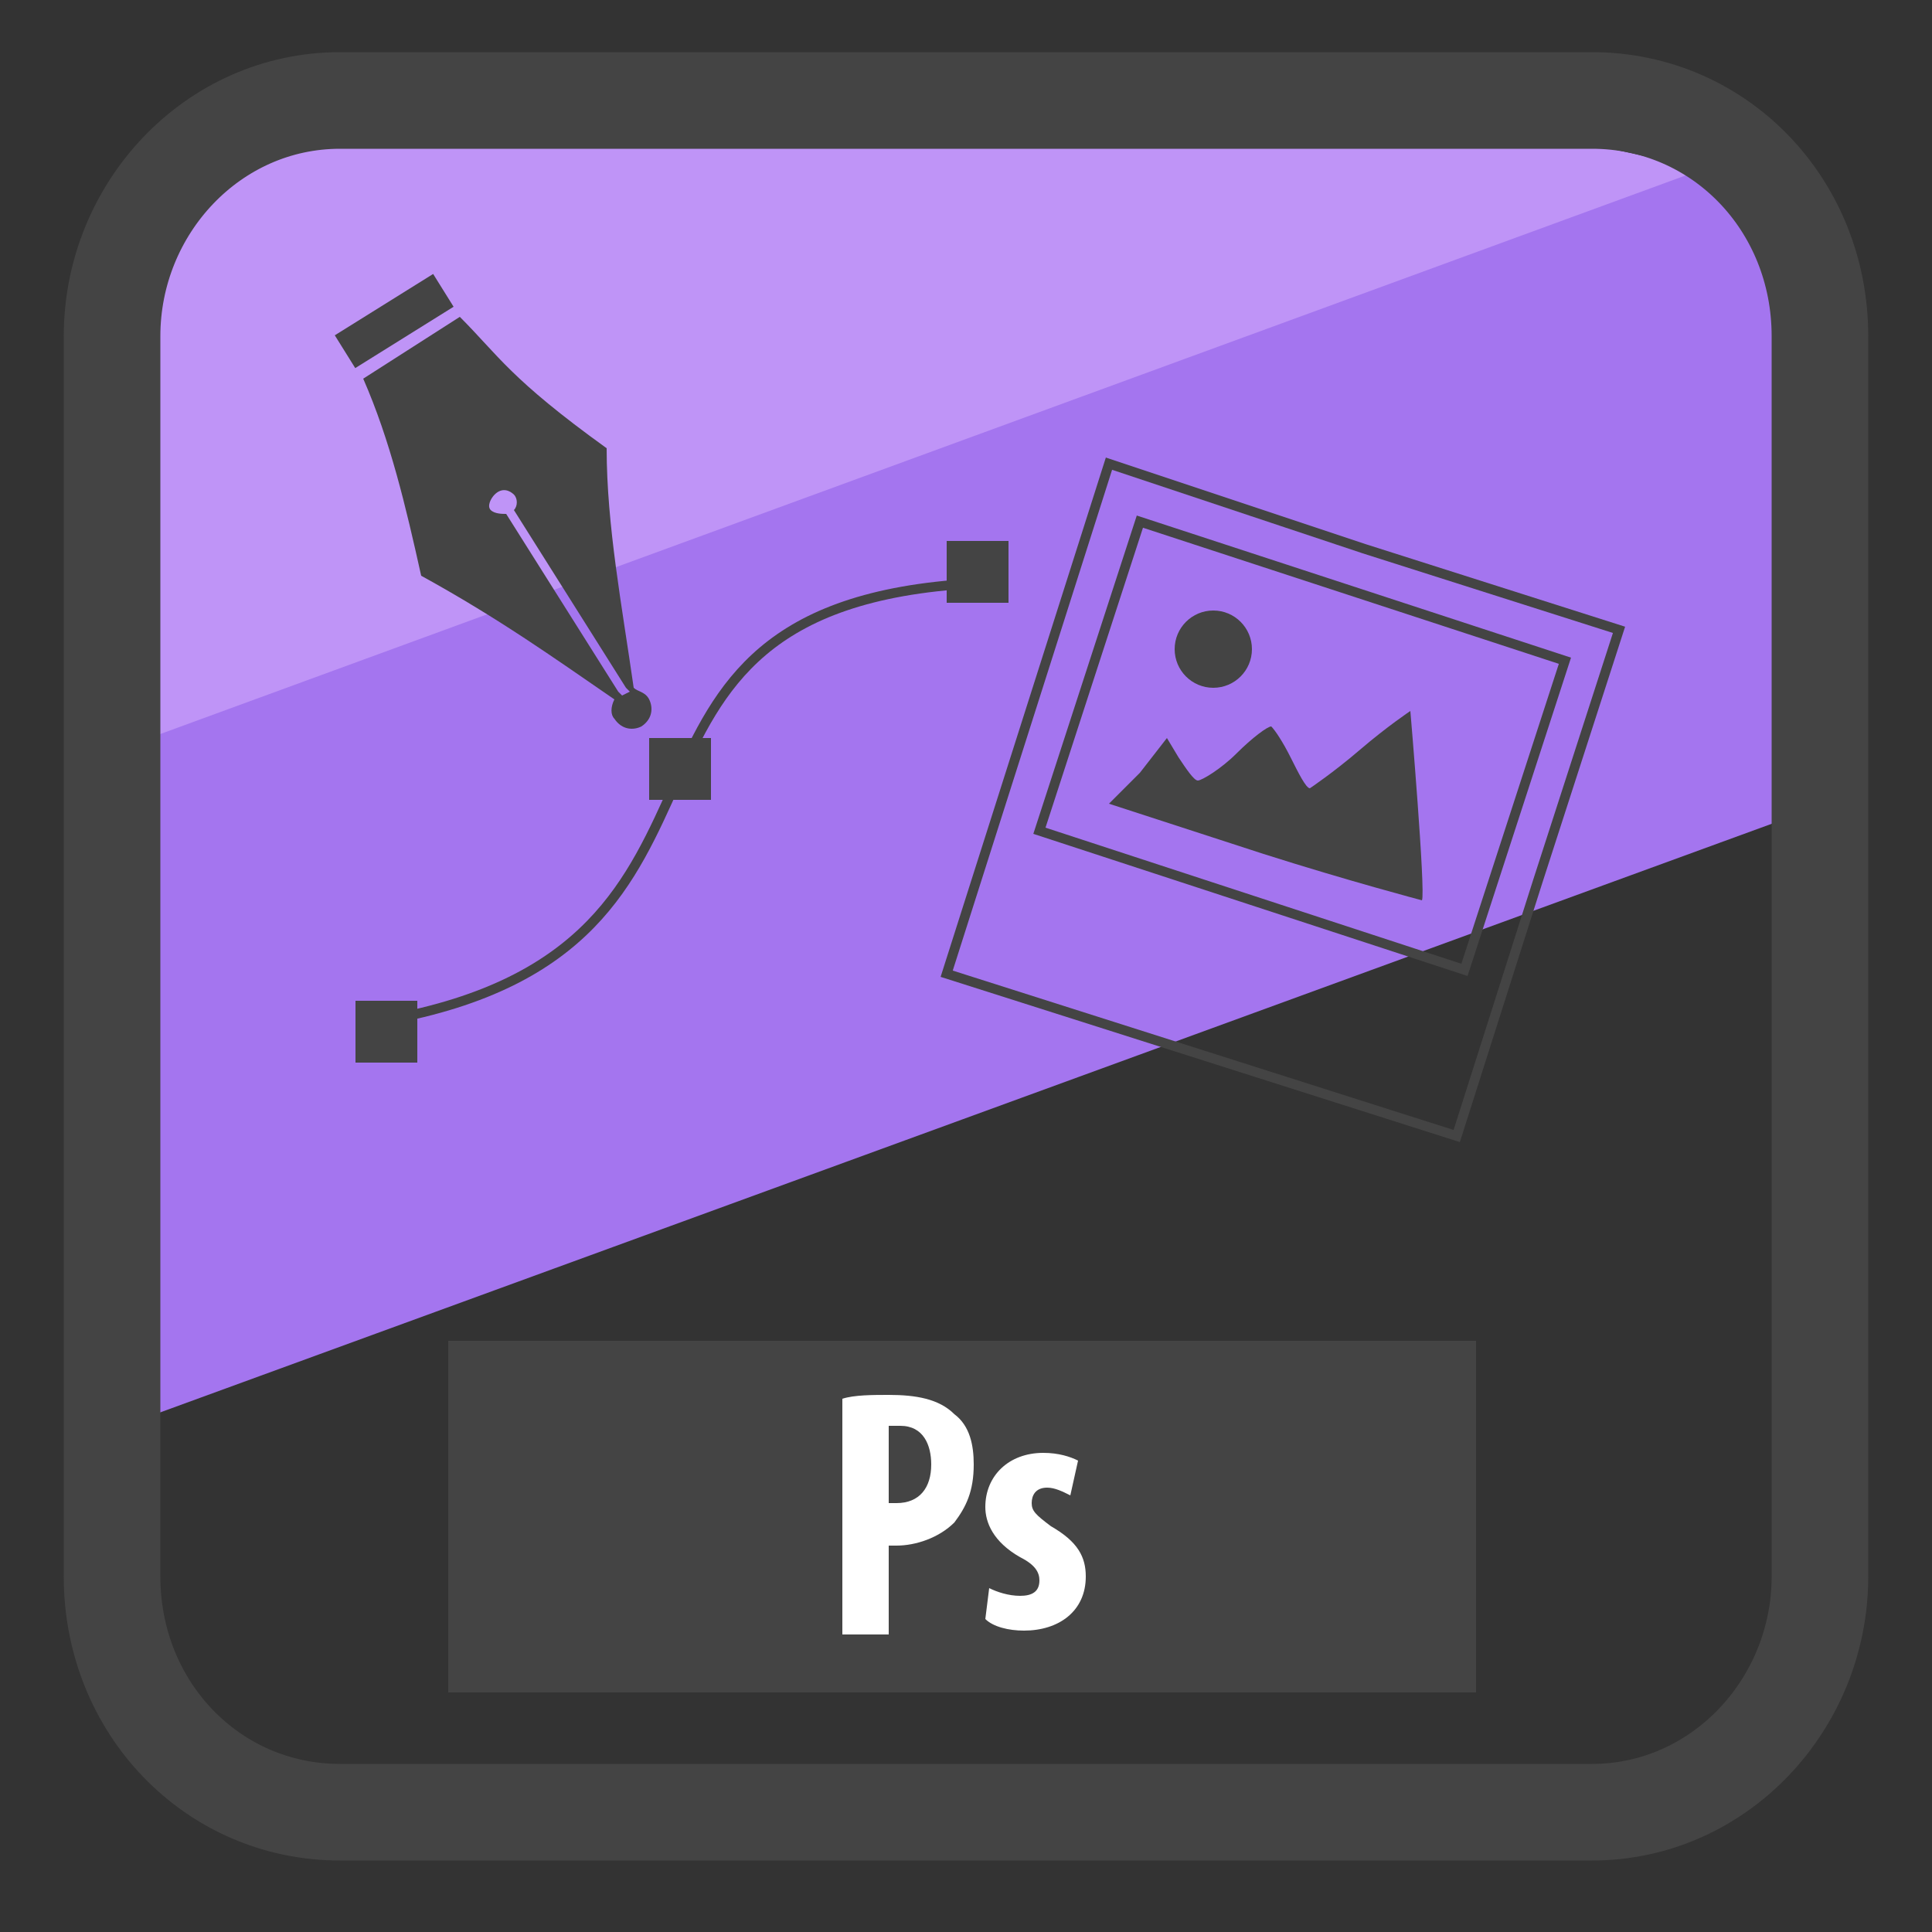
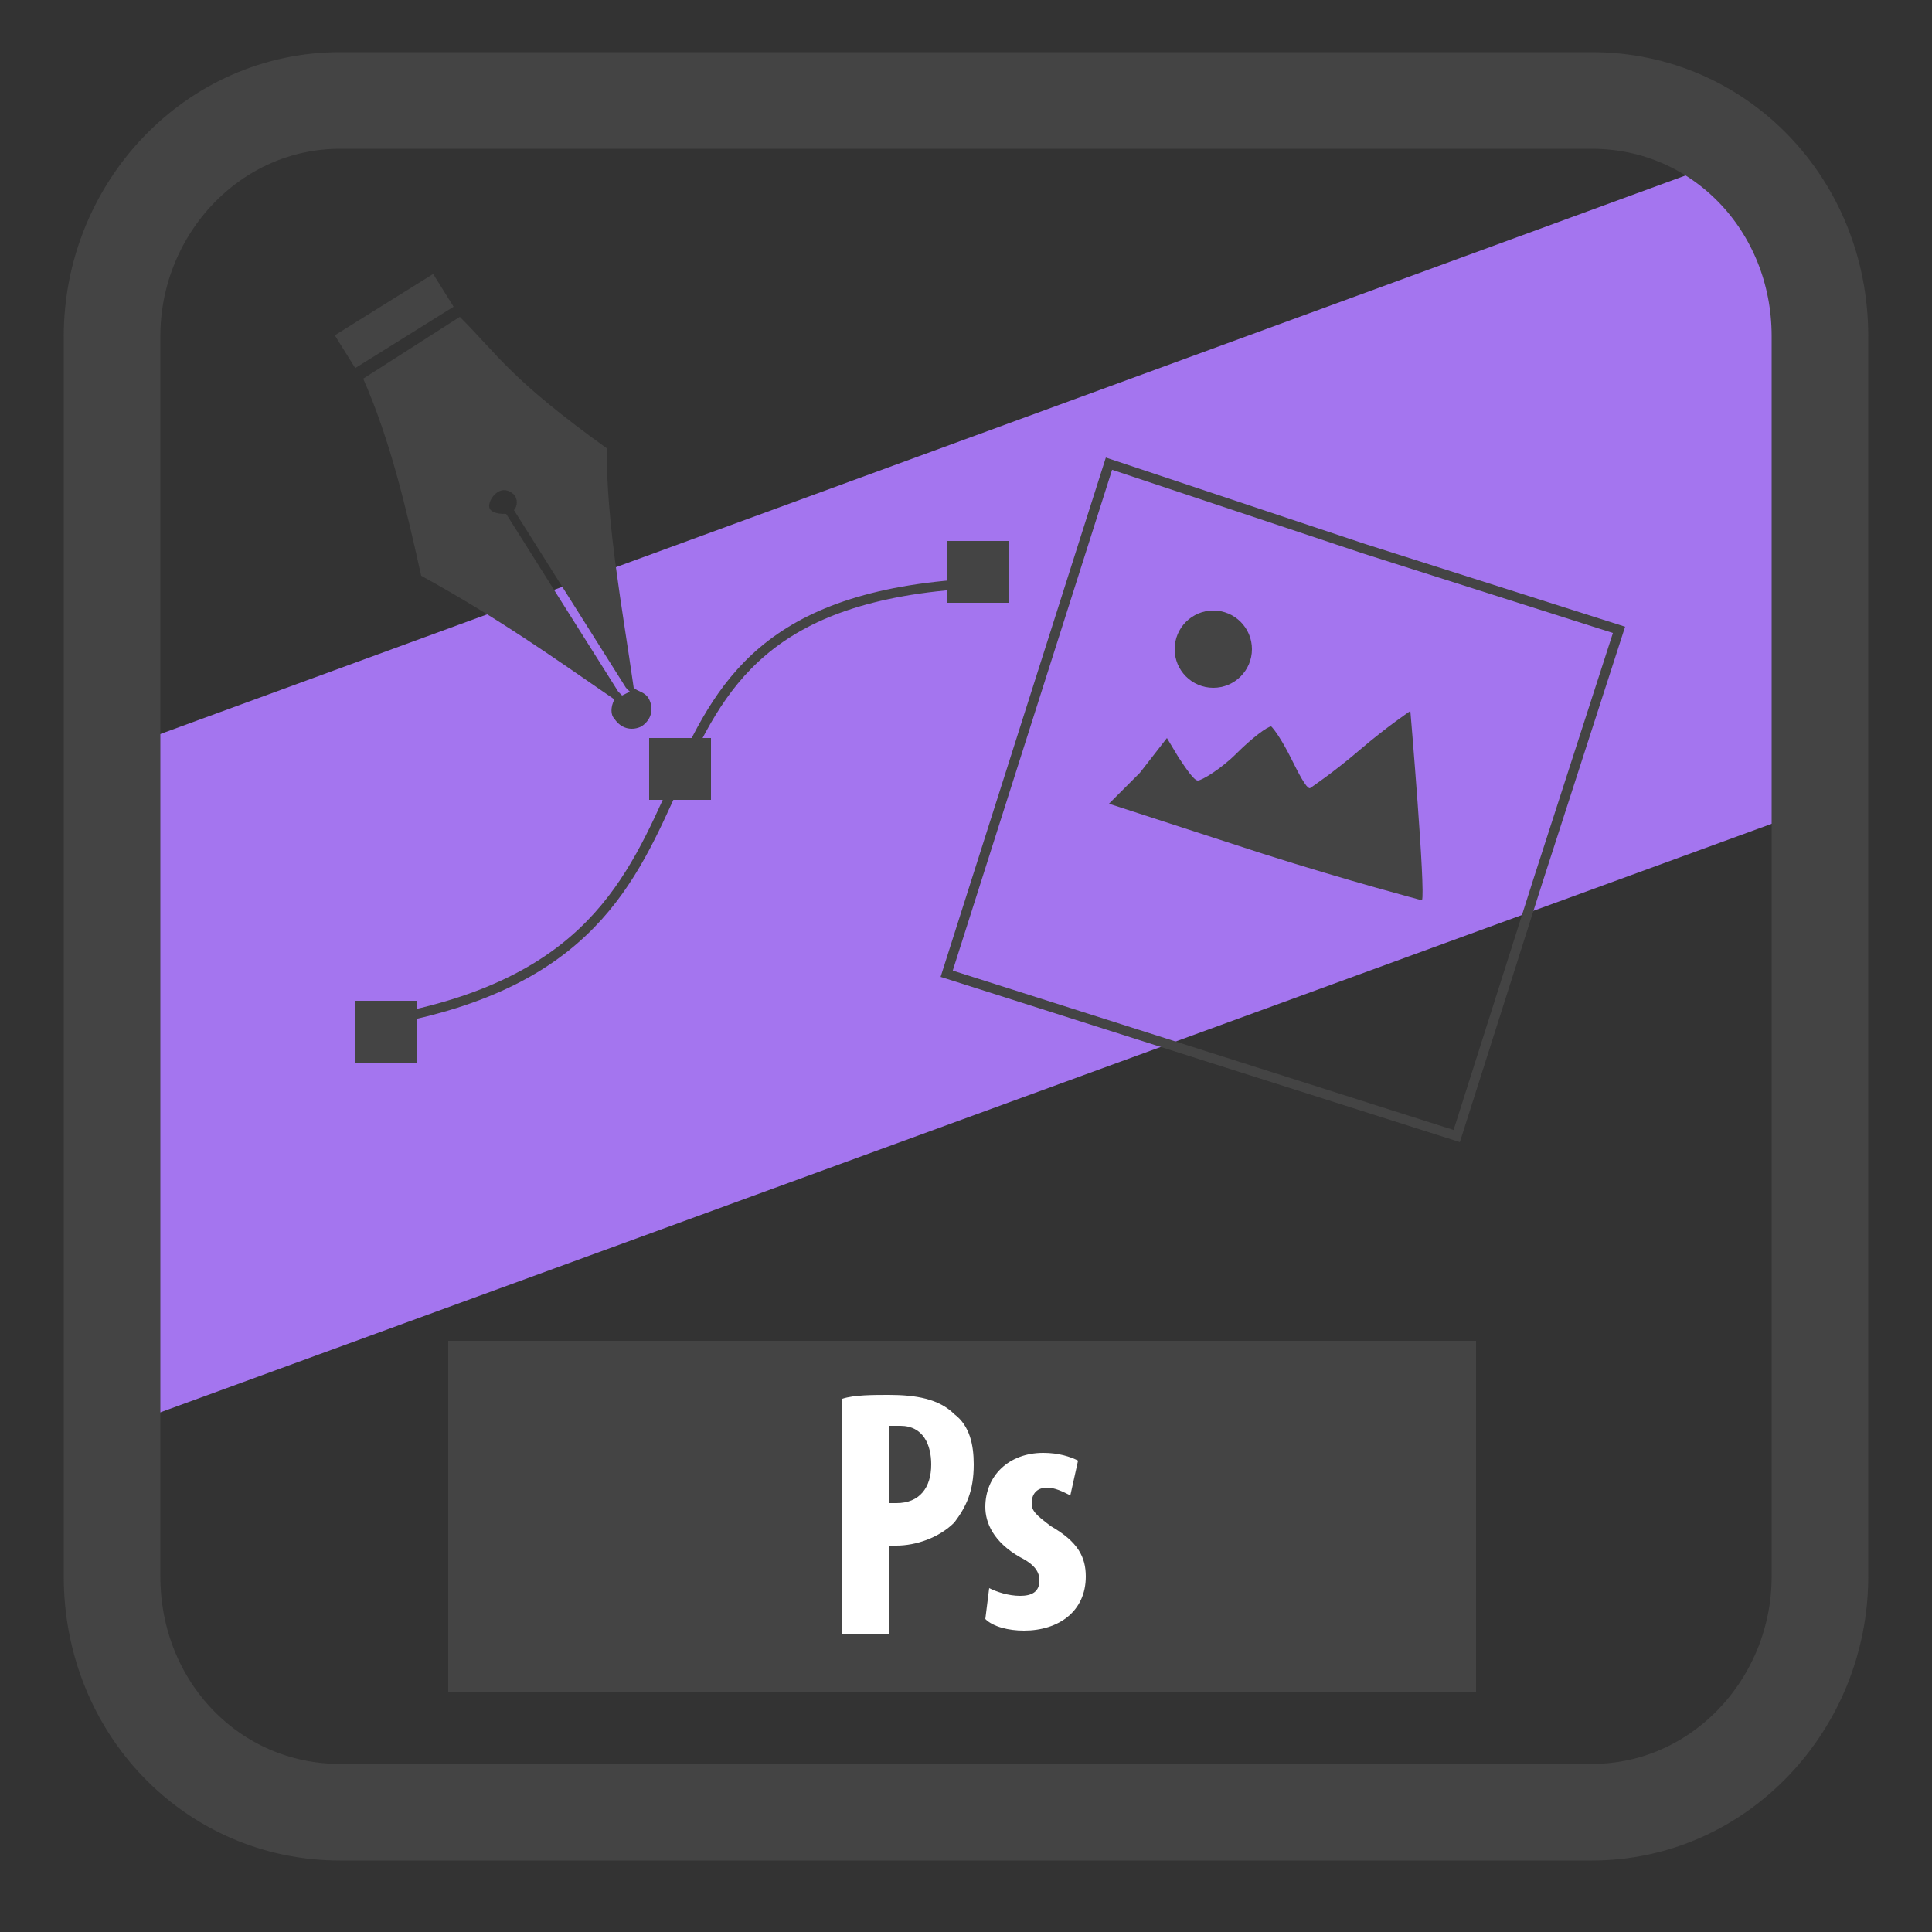
<svg xmlns="http://www.w3.org/2000/svg" id="Layer_1" x="0" y="0" version="1.1" viewBox="0 0 50 50" xml:space="preserve">
  <rect x="0" y="0" width="50" height="50" fill="#333333" stroke="none" />
  <style>.st0{fill:#444}.st5{fill:none;stroke:#444;stroke-width:.25;stroke-miterlimit:10}</style>
  <path d="M11.6 34.7h26.6v9.1H11.6z" class="st0" />
-   <path fill="#bf94f7" d="M32.1 2.6c-3.3-.2-6.5.4-9.8.4-2.7 0-5.4-.4-8.1-.5-3.4-.1-6-.5-9 1.5-.7.4-1.2.8-1.7 1.3-.2.7-.5 1.5-.8 2.2-.2 1.5.4 3 .5 4.5.1 1.9 0 3.9 0 5.8 0 .7-.2 1.3-.6 1.9.1.3.1.5.2.8v.2L45.9 4.9c-4.5-1.3-8.9-2-13.8-2.3z" />
  <path fill="#a475ef" d="M2.1 37.3L47 20.9c-.1-.7 0-1.6.5-2.4.1-.1.1-.2.2-.3-.4-.6-.6-1.3-.5-2.2v-.9c.1-3-.2-8.8-2.1-11.1L2.5 19.6c.3 5.9.4 11.7-.4 17.7z" />
  <g id="Surfaces_00000033369253017267378270000017856425806685609145_">
    <g id="Photo_Surface_00000065759462108226150470000009143994589182012316_">
      <path id="Outline_no_shadow_00000044164293469052794380000015316268332437827220_" fill="none" d="M8.8 2.6h32.4c3.3 0 5.9 2.7 5.9 6.1v32.1c0 3.3-2.6 6.1-5.9 6.1H8.8c-3.3 0-5.9-2.7-5.9-6.1V8.7c0-3.3 2.6-6.1 5.9-6.1z" />
    </g>
  </g>
  <g id="Photo_Surface">
    <path id="Outline_no_shadow" fill="none" stroke="#444" stroke-linecap="round" stroke-linejoin="round" stroke-miterlimit="10" stroke-width="2.5" d="M8.8 2.6h32.4c3.3 0 5.9 2.7 5.9 6.1v32.1c0 3.3-2.6 6.1-5.9 6.1H8.8c-3.3 0-5.9-2.7-5.9-6.1V8.7c0-3.3 2.6-6.1 5.9-6.1z" />
  </g>
  <path d="M8.7 7.8h3v1h-3z" class="st0" transform="rotate(-31.951 10.215 8.301)" />
  <path d="M10.9 14.9c2 1.1 3.4 2.1 5 3.2-.1.2-.1.4 0 .5.2.3.5.3.7.2.3-.2.3-.5.2-.7-.1-.2-.3-.2-.4-.3-.3-2.1-.7-4.2-.7-6.2-2.5-1.8-2.8-2.4-3.8-3.4L9.4 9.8c.7 1.6 1.1 3.3 1.5 5.1zm2.4-2.1c.1.1.1.3 0 .4l2.9 4.6.1.1-.2.1-.1-.1-2.9-4.6c-.1 0-.3 0-.4-.1-.1-.1 0-.3.1-.4.2-.2.4-.1.5 0z" class="st0" />
  <path d="M10 26.4c10.5-1.9 4.4-10.7 15.2-11.3" class="st5" />
  <path d="M9.2 25.9h1.6v1.6H9.2zM24.5 14h1.6v1.6h-1.6zm-7.7 5.1h1.6v1.6h-1.6zm19.7-.7s-.6.4-1.3 1-1.3 1-1.3 1c-.1 0-.3-.4-.5-.8s-.4-.7-.5-.8c-.1 0-.5.3-.9.7-.4.4-.9.7-1 .7s-.3-.3-.5-.6l-.3-.5-.7.9-.8.8 4 1.3c2.2.7 4.1 1.2 4.1 1.2.1-.2-.3-4.9-.3-4.9z" class="st0" />
-   <path d="M41.9 16.3l-6.6-2.1-6.6-2.2-2.1 6.6-2.1 6.6 6.6 2.1 6.6 2.1 2.1-6.6 2.1-6.5zm-9.5 7l-5.5-1.8 1.3-4 1.3-4 5.5 1.8 5.5 1.8-1.3 4-1.3 4-5.5-1.8z" class="st5" />
+   <path d="M41.9 16.3l-6.6-2.1-6.6-2.2-2.1 6.6-2.1 6.6 6.6 2.1 6.6 2.1 2.1-6.6 2.1-6.5zm-9.5 7z" class="st5" />
  <circle cx="31.4" cy="16.8" r="1" class="st0" />
  <path fill="#fff" d="M21.8 36.2c.3-.1.8-.1 1.2-.1.7 0 1.3.1 1.7.5.4.3.5.8.5 1.3 0 .7-.2 1.1-.5 1.5-.4.4-1 .6-1.5.6H23v2.3h-1.2v-6.1zm1.2 2.7h.2c.6 0 .9-.4.9-1 0-.5-.2-1-.8-1H23v2zm2.6 2.2c.2.1.5.2.8.2.3 0 .5-.1.5-.4 0-.2-.1-.4-.5-.6-.7-.4-.9-.9-.9-1.3 0-.8.6-1.4 1.5-1.4.4 0 .7.1.9.2l-.2.9c-.2-.1-.4-.2-.6-.2-.3 0-.4.2-.4.4s.1.3.5.6c.7.4.9.8.9 1.3 0 .9-.7 1.4-1.6 1.4-.4 0-.8-.1-1-.3l.1-.8z" />
</svg>